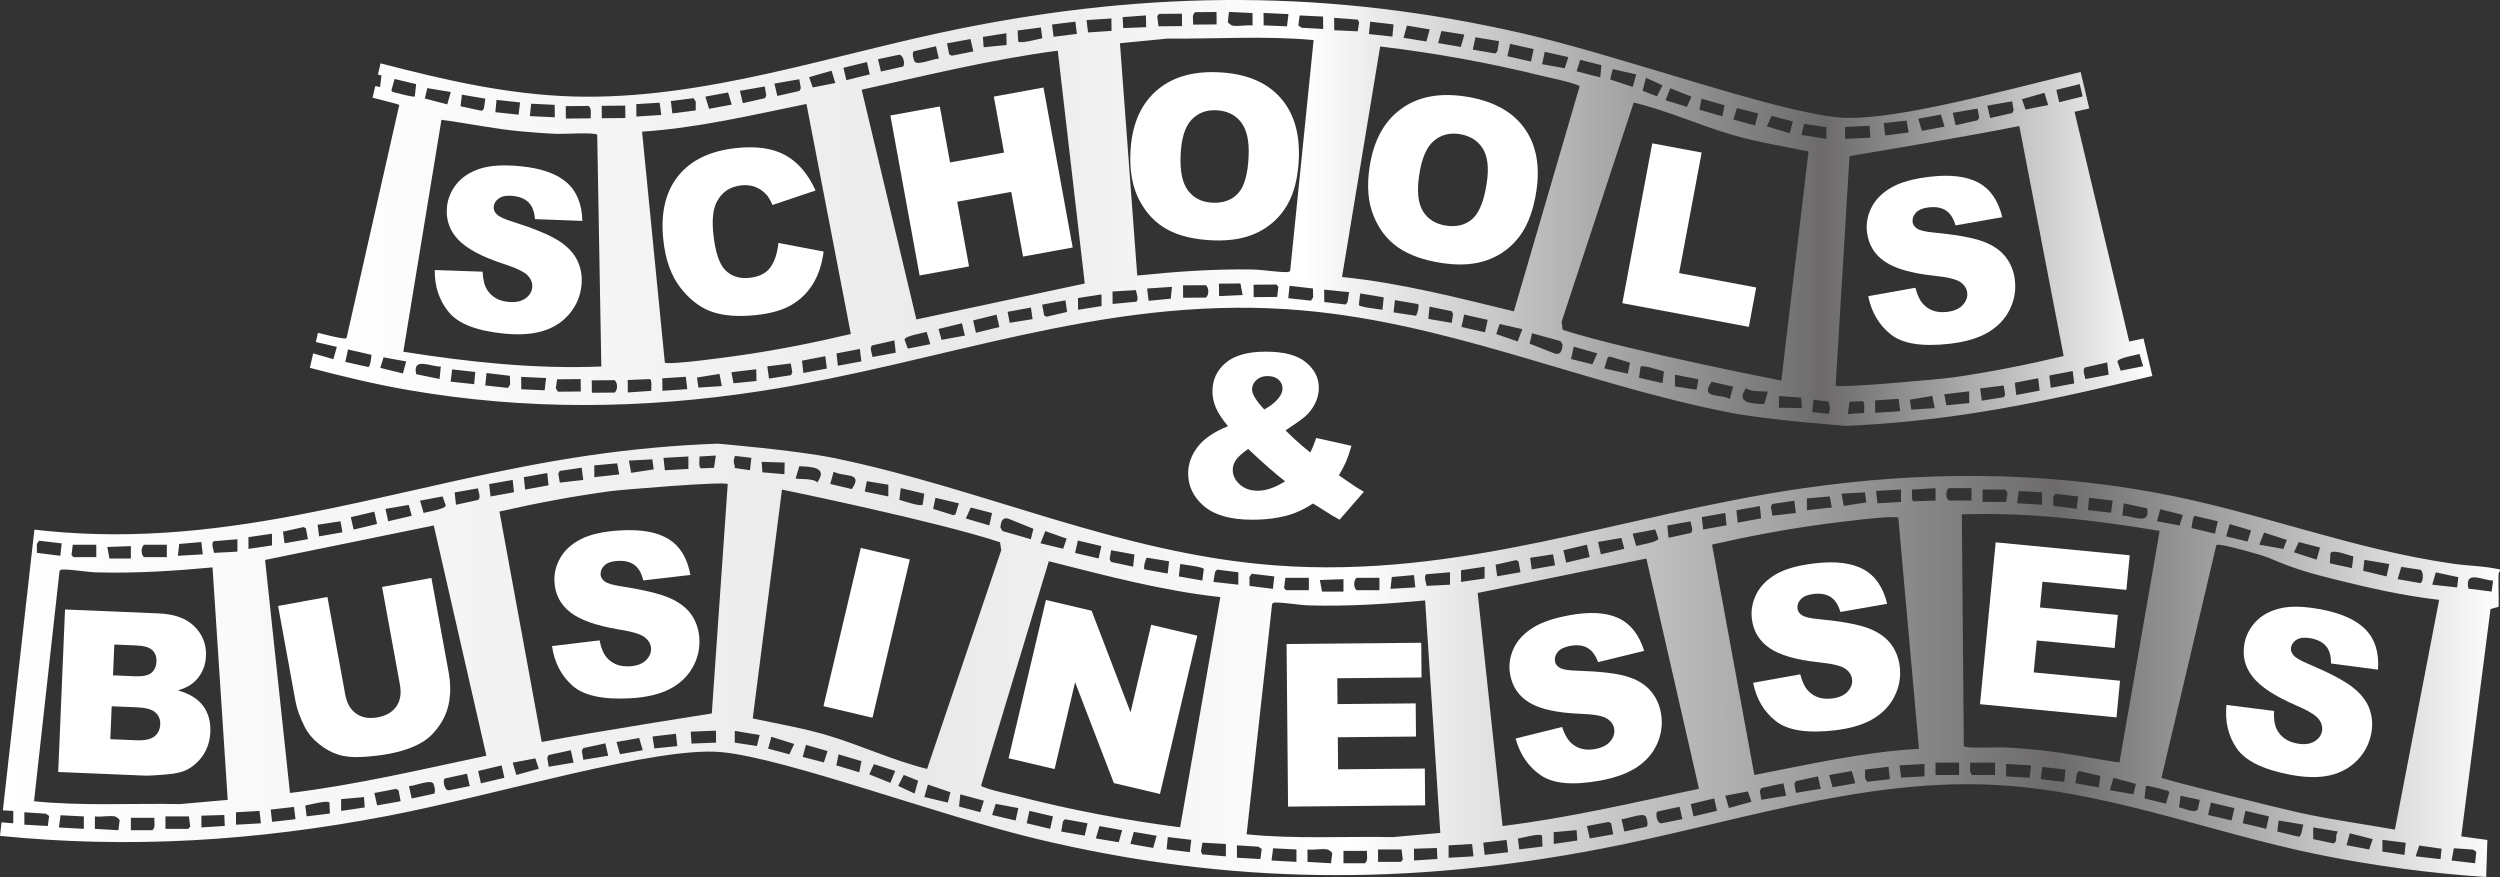
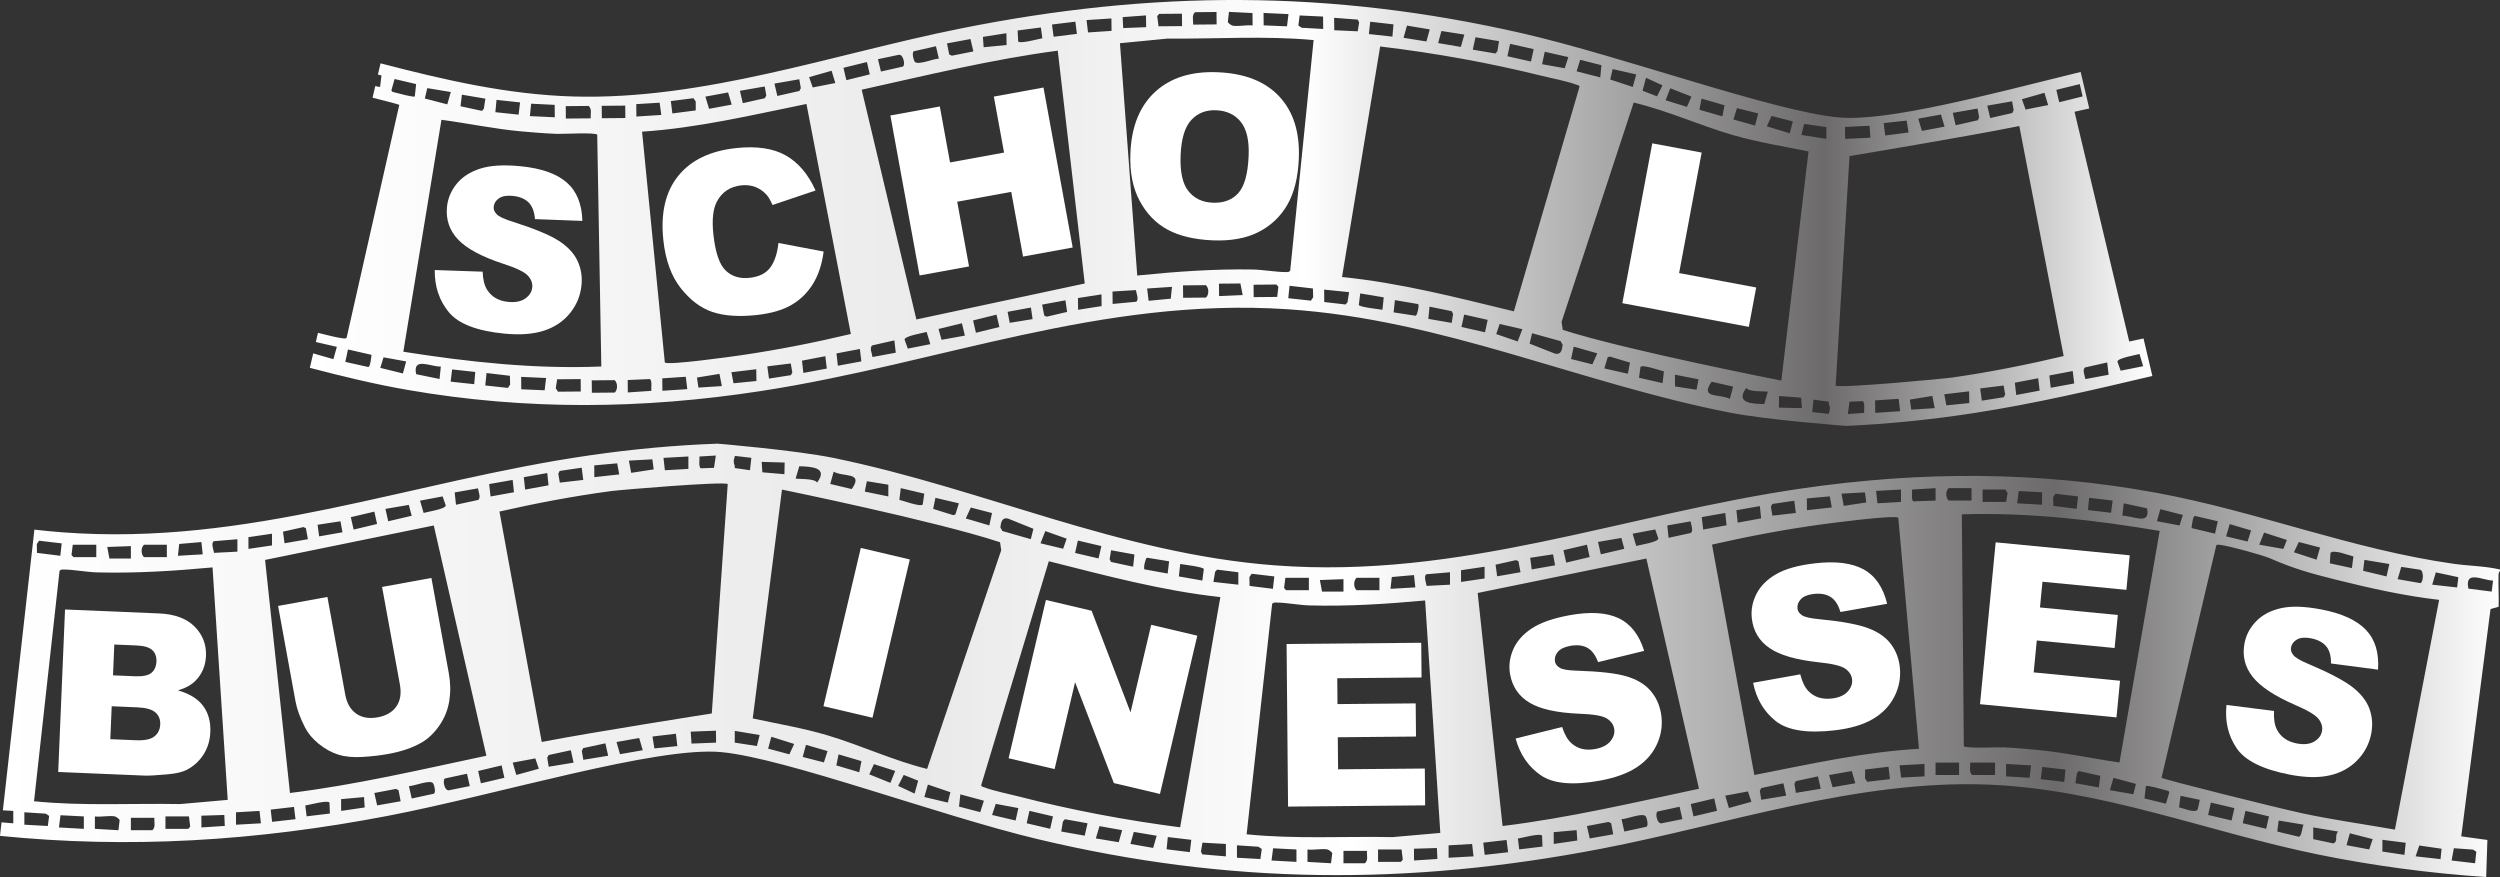
<svg xmlns="http://www.w3.org/2000/svg" xmlns:xlink="http://www.w3.org/1999/xlink" id="Layer_1" data-name="Layer 1" viewBox="0 0 792.315 277.962">
  <rect x="0" y="0" width="792.315" height="277.962" fill="#333333" stroke="none" />
  <defs>
    <style> .cls-1 { fill: url(#linear-gradient-2); } .cls-2 { fill: url(#linear-gradient); } .cls-3 { fill: #fff; } </style>
    <linearGradient id="linear-gradient" x1="0" y1="209.285" x2="792.315" y2="209.285" gradientUnits="userSpaceOnUse">
      <stop offset="0" stop-color="#fff" />
      <stop offset=".212" stop-color="#f3f2f3" />
      <stop offset=".369" stop-color="#e9e9ea" />
      <stop offset=".54" stop-color="#fff" />
      <stop offset=".822" stop-color="#6c6a6b" />
      <stop offset="1" stop-color="#fff" />
    </linearGradient>
    <linearGradient id="linear-gradient-2" x1="98.197" y1="67.491" x2="682.139" y2="67.491" xlink:href="#linear-gradient" />
  </defs>
  <path class="cls-2" d="M.909,256.816l3.303.182v3.938h0s-3.729-.316-3.729-.316l-.482,4.289c40.728,4.09,80.786,1.75,123.036-6.369,34.675-6.663,85.227-22.144,105.697-20.163s68.937,20.13,100.145,27.57c60.686,14.468,117.274,14.822,178.46,3.064,40.143-7.714,81.279-21.928,122.554-20.355,36.311,1.384,69.754,15.014,104.894,22.184,17.498,3.569,35.318,5.916,53.143,7.122l.387-11.756-8.287-1.145,9.278-72.047,2.569-.718c.106-3.423-.142-6.884-.022-10.31.02-.583.457-.997.459-1.055.004-.146-.004-.291,0-.437-4.799-1.126-9.785-1.118-14.633-1.802-32.426-4.574-62.457-16.683-94.447-22.546-37.442-6.861-74.415-6.82-112.039-1.366-57.082,8.275-107.907,28.859-167.114,24.399-49.279-3.712-92.413-24.325-139.91-34.043-12.107-2.477-36.744-4.528-36.744-4.528-13.462.485-26.956,1.732-40.535,3.701-57.082,8.275-107.907,28.859-167.114,24.399-2.98-.224-5.937-.514-8.875-.856L.909,256.816ZM790.112,184.011h0l-.429,3.479-7.388-.94c-1.215-5.98,4.259-2.686,7.818-2.539ZM15.149,261.782h0l-7.427-.417-.005-3.932,6.797.439,1.063.718-.427,3.192ZM26.572,262.682l-7.897-.437.503-3.873,7.394.372v3.938ZM37.53,263.12l-7.455-.438.002-3.936c1.876.264,4.624-.363,6.357,0,.326.068,1.385.796,1.487,1.16l-.391,3.214ZM48.271,263.117h-6.795v-3.934h7.453c-.123,1.318.489,3.003-.658,3.934ZM59.672,262.68h-7.234v-3.934h7.453l.39,3.244-.609.69ZM63.841,262.239l-.025-3.73,7.274-.22.15,3.47-7.399.48ZM74.796,261.371v-3.938l7.451-.43.444,3.927-7.895.441ZM86.236,260.461h0l-.451-3.876,7.385-.851.484,3.889-7.418.838ZM97.181,258.721l-.429-3.434c1.207-.185,7.107-1.793,7.66-.932l.15,3.47-7.381.896ZM108.122,256.997l-.022-3.731,7.268-.652.215,3.29-7.461,1.093ZM119.525,255.254h0s-.884-3.934-.884-3.934l6.84-1.295.835.412.659,3.502-7.45,1.315ZM137.508,251.546l-7.022,1.521-.885-3.934c1.599.05,6.721-2.173,7.682-.882.313.42.946,2.846.225,3.295ZM142.473,250.423h0c-1.548.532-2.331-3.099-1.478-3.699l7.002-1.516.899,3.921-6.423,1.294ZM152.408,248.26h0l-.871-3.915,7.439-1.772.883,3.931-7.45,1.756ZM163.634,245.603h0s-1.149-3.902-1.149-3.902l7.172-1.343,1.12,3.277-7.142,1.968ZM173.897,243.002h0l-.466-2.838.449-.873,7.017-1.526.885,3.931-7.884,1.306ZM184.866,240.805h0l-.472-2.826.44-.882,7.024-1.518.885,3.932-7.876,1.294ZM196.494,239.024l-1.11-3.862,7.186-1.277,1.131,3.879-7.207,1.26ZM207.385,237.194l-.591-3.774,7.418-.888.452,3.925-7.279.737ZM219.153,235.663l-.247-3.785,7.999-.307.037,3.785-7.788.307ZM239.881,236.441l-7.026-1.086.017-3.719,7.885,1.308-.876,3.497ZM250.172,239.061l-6.733-1.797,1.019-3.762,7.242,2.278-1.528,3.281ZM261.116,241.624h-.001l-6.72-1.729,1.04-3.835,6.838,1.975-1.157,3.589ZM272.321,244.743l-7.27-2.168.714-3.499,7.249,2.144-.693,3.523ZM282.19,248.119l-6.691-2.706,1.464-3.237,6.744,2.159-1.517,3.784ZM289.855,251.503h0s-5.213-2.439-5.213-2.439l1.778-3.47,4.571,1.82-1.135,4.089ZM300.385,254.361h-.001l-7.436-1.767,1.129-3.95,7.131,2.425-.823,3.292ZM310.66,257.393h0l-6.723-1.762.416-3.877,7.47,2.007-1.162,3.632ZM310.954,248.863h0s21.441-70.994,21.441-70.994c17.94,4.515,35.889,9.358,54.367,11.366l-12.748,72.958c-17.25-2.217-34.437-5.46-51.27-9.799-3.16-.814-7.868-1.737-10.735-2.846-.401-.155-.919-.158-1.055-.685ZM321.866,260.043h0l-7.451-1.756,1.164-3.523,7.171,1.345-.883,3.934ZM332.826,262.666l-7.451-1.755.885-3.933,7.451,1.757-.885,3.931ZM343.774,264.84l-7.438-1.305.529-3.186.628-.715,7.177,1.284-.896,3.922ZM354.555,266.924h0s-7.257-1.204-7.257-1.204l1.157-3.901,7.179,1.285-1.078,3.82ZM365.464,268.731h-.001s-7.206-1.265-7.206-1.265l1.079-3.818,7.243,1.222-1.115,3.861ZM377.091,270.069h0s-7.367-.912-7.367-.912l.381-3.874,7.448.878-.462,3.908ZM388.515,271.407h-.001s-7.479-.633-7.479-.633l-.427-.894.475-2.82,7.432.409v3.938ZM399.452,272.254h0l-7.427-.417-.005-3.932,6.797.439,1.063.718-.427,3.192ZM410.875,273.154s-7.897-.437-7.897-.437l.503-3.873,7.394.372v3.938ZM421.834,273.592l-7.456-.438.002-3.936c1.876.264,4.624-.363,6.357,0,.326.068,1.385.796,1.487,1.16l-.391,3.214h0ZM432.574,273.589h-6.795v-3.934h7.453c-.123,1.318.489,3.003-.658,3.934ZM443.975,273.152h-7.234v-3.934h7.453l.39,3.244-.609.69ZM448.144,272.711l-.025-3.73,7.274-.22.15,3.47-7.399.48ZM459.099,271.843v-3.938l7.451-.43.444,3.927-7.895.441ZM470.539,270.933l-.451-3.876,7.385-.851.484,3.889-7.418.838ZM481.484,269.193l-.429-3.434c1.207-.185,7.107-1.793,7.66-.932l.15,3.47-7.381.896ZM492.425,267.469l-.022-3.731,7.268-.652.215,3.29-7.461,1.093ZM503.828,265.726h0s-.884-3.934-.884-3.934l6.84-1.295.835.412.659,3.502-7.45,1.315ZM521.811,262.018l-7.022,1.521-.885-3.934c1.599.05,6.721-2.173,7.682-.882.313.42.946,2.846.225,3.295ZM526.776,260.895h0c-1.548.532-2.331-3.099-1.478-3.699l7.002-1.516.899,3.921-6.423,1.294ZM536.711,258.732h0l-.871-3.915,7.439-1.772.883,3.931-7.45,1.756ZM547.937,256.075h-.001s-1.149-3.902-1.149-3.902l7.172-1.343,1.12,3.277-7.142,1.968ZM558.2,253.474h-.001l-.466-2.838.449-.873,7.017-1.526.885,3.931-7.884,1.306ZM569.169,251.277h-.001l-.472-2.826.44-.882,7.024-1.518.885,3.932-7.876,1.294ZM580.797,249.496l-1.11-3.862,7.186-1.277,1.131,3.879-7.207,1.26ZM591.792,247.77h0l-.718-1.06.024-2.818,7.418-.888.452,3.925-7.175.841ZM609.926,246.056l-7.408.386-.488-3.886,7.896-.438v3.938ZM620.884,245.617h-7.453v-3.934h7.453v3.934ZM632.284,245.617h-7.234c-1.146-.931-.535-2.615-.658-3.934h7.892v3.934ZM643.246,246.494l-7.457-.437v-3.938l7.893.442-.436,3.933ZM654.204,247.804h0s-7.454-.873-7.454-.873l.503-3.873,7.355.844-.404,3.902ZM665.163,249.551l-7.434-1.329.516-3.169.594-.695,6.796,1.525-.472,3.668ZM676.113,251.724l-7.441-1.3,1.149-3.903,7.103,1.919-.811,3.284ZM686.449,254.712h0s-6.806-1.673-6.806-1.673l.443-3.913c.361-.346,5.392,1.061,6.323,1.32.485.135.892.095,1.087.693l-1.047,3.573ZM696.524,256.55c-.996,1.309-4.555-.476-5.937-.662l.484-3.683,6.104,1.281-.652,3.064h0ZM707.239,260.03l-7.438-1.746.884-3.928,7.45,1.753-.896,3.921ZM718.213,262.665l-7.438-1.772.871-3.915,7.449,1.755-.882,3.932ZM728.535,265.182l-6.812-1.647.442-3.493,7.89,1.314c-.492.825-.505,3.686-1.52,3.826ZM739.501,267.295h0s-6.383-1.35-6.383-1.35l.007-3.721,7.891,1.319c-1.283,1.286.146,3.064-1.515,3.752ZM750.858,269.209l-7.192-1.347,1.052-3.77,7.248,1.845-1.108,3.272ZM762.029,270.932h0s-6.991-1.052-6.991-1.052l.01-3.724,7.387.937-.406,3.839ZM773.464,272.282h0s-7.896-.887-7.896-.887l1.154-3.428,7.07,1.015-.327,3.3ZM783.794,269.264h0s1.007.678,1.007.678l-.384,3.649-7.445-.882.717-3.886,6.104.441ZM771.979,181.399l7.134,1.532-.39,3.247-7.893-.879,1.149-3.9ZM761.024,179.65l6.007.917c1.171.358,1.04,4.005.039,4.245l-7.202-1.26,1.156-3.902ZM749.345,177.435h0s7.896,1.313,7.896,1.313l-.885,3.933-7.419-1.779.408-3.467ZM738.579,175.249h.001c.983-1.232,5.814.771,7.271,1.096l-.468,3.703-7.002-1.516.198-3.283ZM728.551,171.775l6.733,1.756-1.097,3.851-7.185-2.348,1.549-3.259ZM717.54,168.794l7.229,2.334-1.13,2.847-7.616-1.354,1.517-3.827ZM706.65,166.097h0s6.769,2.009,6.769,2.009l-1.099,3.517-6.804-1.633,1.134-3.893ZM703.847,172.718h0c2.408.258,13.259,3.215,15.512,4.201,7.441,3.257,12.766,4.757,20.861,6.774,10.797,2.691,21.731,5.151,32.806,6.417l-14.018,72.811c-9.818-1.737-19.749-3.085-29.502-5.201-8.037-1.744-44.022-10.722-44.469-11.227l17.369-73.686c.454-.334.954-.141,1.442-.089ZM695.624,163.515l7.25,1.685-.882,3.932-7.441-1.769c.112-.702.362-3.777,1.073-3.848ZM684.656,161.37h0s7.155,1.839,7.155,1.839l-1.062,3.329-7.159-1.36,1.066-3.808ZM673.06,159.511h0s7.393,1.589,7.393,1.589c1.182,5.631-4.68,2.25-7.835,2.347l.442-3.936ZM662.099,157.765h0l7.453.875-.5,3.874-7.333-.873.379-3.876ZM651.411,156.488h0s7.182.842,7.182.842l-.442,3.936-7.39-.94-.059-2.777.709-1.061ZM639.785,155.631l7.408.385v3.938l-7.896-.438.488-3.885ZM628.339,155.144h7.233l.681,1.103-.461,2.831h-7.453v-3.934ZM684.459,168.259l-12.747,73.392c-8.395-1.193-16.726-3.047-25.184-3.897-3.725-.374-7.647-.718-11.377-.896-1.965-.094-12.182.436-12.761-.391l-.632-73.457c21.073-.68,42,1.793,62.701,5.249ZM617.596,154.707h7.234v3.934h-7.234c-1.021-.873-1.021-3.06,0-3.934ZM605.984,155.15h-.001s7.451-.445,7.451-.445v3.938l-7.047.248c-.757-.537-.317-2.812-.403-3.741ZM602.472,155.142v3.938l-7.451.43-.445-3.927,7.896-.441ZM591.047,156.044l.428,3.19-7.139,1.095-.721-3.876,7.432-.409ZM579.909,157.311h0s.641,3.512.641,3.512l-7.888.872-.024-3.727,7.271-.657ZM577.76,166.133h0c3.156-.427,22.552-2.964,23.86-2.057l6.549,73.235c-17.657,1.007-34.894,4.951-52.174,8.309l-13.407-73.024c11.598-2.642,23.367-4.866,35.171-6.463ZM561.682,159.719l6.976-1.026.493,3.883-7.436.852-.472-2.826.44-.882h0ZM557.746,160.388h0s.399,3.895.399,3.895l-7.409,1.352-.431-3.926,7.441-1.321ZM546.785,162.572h.001l.408,3.906-7.42,1.343-.443-3.936,7.454-1.313ZM476.201,261.791h0s-7.888-73.862-7.888-73.862l53.464-10.92,16.674,72.971c-20.655,4.373-41.241,9.237-62.25,11.811ZM535.791,165.235h0c.085,1.01,1.06,2.934.043,3.687l-7.021,1.522-.408-3.905,7.385-1.304ZM524.579,167.794l1.004,2.881c-.131,1.167-5.745,1.973-7.022,2.358l-1.135-3.888,7.153-1.351ZM513.858,170.488l.927,3.444-7.436,1.743-.898-3.921,7.407-1.266ZM502.94,172.626h0s.87,3.913.87,3.913l-7.439,1.772-.882-3.932,7.451-1.753ZM492.204,175.68h.001l.642,3.487-7.405,1.296-.493-3.683,7.255-1.1ZM480.469,177.515l.771.347.646,3.491-7.405,1.296-.492-3.682,6.48-1.452ZM470.499,179.617h.001l.009,3.716-7.462,1.097-.01-3.716,7.462-1.097ZM452.06,181.996h0s7.482-.63,7.482-.63v3.938l-7.407.384c-.148-.958-1.02-3.055-.075-3.692ZM441.097,182.87l7.026-.613.435,3.9-7.873.458.413-3.745h-.001ZM429.945,183.116h7.234v3.934h-7.234c-1.021-.873-1.021-3.06,0-3.934ZM425.782,183.551l-.002,3.936h-6.796l-.683-3.666,7.481-.27ZM407.365,183.116h7.453v3.934h-7.234l-.624-.711.405-3.223ZM396.686,181.837h0s7.173.844,7.173.844l-.442,3.932-7.402-.922-.047-2.794.718-1.06ZM403.171,191.394h0c.299-.441.839-.436,1.324-.432,3.183.03,7.299.825,10.524.913,12.216.334,24.504-.457,36.639-1.575l4.813,73.67-15.11,1.332c-15.43-.283-30.926.666-46.275-.891l8.084-73.017ZM385.096,181.241h0s.618-.718.618-.718l6.747.843v3.937l-7.897-.878.532-3.184ZM374.046,178.743c1.153.205,7.3.904,7.47,1.604l-.465,3.646-7.447-1.314.442-3.936ZM363.495,176.75l7.022,1.139-.453,3.88-7.37-1.325c-.345-.501.277-3.351.801-3.694ZM352.134,174.387l7.398,1.34-.414,3.876-7.003-1.504-.447-.875.466-2.837ZM341.604,171.315h0s7.451,1.752,7.451,1.752l-.898,3.921-7.435-1.742.882-3.931ZM331.284,168.316h0s6.771,2.4,6.771,2.4l-1.116,3.192-7.179-1.722,1.524-3.87ZM319.423,164.326h.001l8.09,3.263-.824,3.291-9.017-2.591-.629-1.137c.172-1.515.442-3.24,2.379-2.826ZM307.669,160.849l6.736,1.747-.87,3.914-7.449-2.192,1.583-3.469ZM296.459,157.776l7.437,1.742-1.1,3.523-.68.225-6.375-1.985.718-3.505ZM285.481,154.705l7.453,1.752-.5,3.43c-.543.882-6.207-1.201-7.411-1.472l.458-3.71ZM274.728,152.504h0s6.813,1.106,6.813,1.106l-.007,3.721-7.456-1.531.65-3.296ZM264.211,149.476c3.113,1.839,9.636-.033,5.731,5.524l-6.814-1.621,1.083-3.903ZM253.317,147.766h.001c3.694.135,9.342.271,5.639,5.174-.651-1.406-6.549-1.046-6.801-1.293l1.161-3.881ZM248.677,146.593l-.074,3.693-6.989-.599-.224-3.312,7.287.218ZM247.831,155.163s48.902,10.01,69.114,16.688l.369,2.535-23.491,69.305c-10.693-2.638-20.939-7.466-31.486-10.626-7.67-2.298-15.936-3.68-23.774-5.369l9.268-72.532ZM232.855,144.826v-.348l5.272.617-.439,3.933-4.833-.697v-.75c-.421-.808-.421-1.945,0-2.754ZM221.681,144.678h0s5.186-.31,5.186-.31l-.582,3.903-4.201.148c-.757-.537-.317-2.812-.403-3.741ZM218.169,144.67v3.938l-7.451.43-.445-3.927,7.896-.441ZM206.744,145.572l.428,3.19-7.139,1.095-.721-3.876,7.432-.409ZM195.606,146.839h0s.641,3.512.641,3.512l-7.888.872-.024-3.727,7.271-.657ZM193.457,155.661h0c3.156-.427,35.873-3.158,37.181-2.251l-5.053,72.702s-37.997,5.947-53.893,9.036l-13.407-73.024c11.598-2.642,23.367-4.866,35.171-6.463ZM177.379,149.247l6.976-1.026.493,3.883-7.436.852-.472-2.826.44-.882h0ZM173.443,149.916h0s.399,3.895.399,3.895l-7.409,1.352-.431-3.926,7.441-1.321ZM162.482,152.1h0l.408,3.906-7.42,1.343-.443-3.936,7.454-1.313ZM91.898,251.319h0s-7.888-73.862-7.888-73.862l53.464-10.92,16.674,72.971c-20.655,4.373-41.241,9.237-62.25,11.811ZM151.488,154.763h0c.085,1.01,1.06,2.934.043,3.687l-7.021,1.522-.408-3.905,7.385-1.304ZM140.276,157.322h0l1.004,2.881c-.131,1.167-5.745,1.973-7.022,2.358l-1.135-3.888,7.153-1.351ZM129.555,160.016l.927,3.444-7.436,1.743-.898-3.921,7.407-1.266ZM118.637,162.154h0s.87,3.913.87,3.913l-7.439,1.772-.882-3.932,7.451-1.753ZM107.901,165.208h0l.642,3.487-7.405,1.296-.493-3.683,7.255-1.1ZM96.166,167.043l.771.347.646,3.491-7.405,1.296-.492-3.682s6.48-1.452,6.48-1.452ZM86.196,169.145h0l.009,3.716-7.462,1.097-.01-3.716,7.462-1.097ZM67.757,171.524h0s7.482-.63,7.482-.63v3.938l-7.407.384c-.148-.958-1.02-3.055-.075-3.692ZM56.794,172.398l7.026-.613.435,3.9-7.873.458.413-3.745h0ZM45.642,172.644h7.234v3.934h-7.234c-1.021-.873-1.021-3.06,0-3.934ZM41.479,173.079h0l-.002,3.936h-6.796l-.683-3.666,7.481-.27ZM23.062,172.644h7.453v3.934h-7.234l-.624-.711.405-3.223ZM20.193,180.49c3.183.03,7.299.825,10.524.913,12.216.334,24.504-.457,36.639-1.575l4.813,73.67-15.11,1.332c-15.43-.283-30.926.666-46.275-.891l8.084-73.017h0c.299-.441.839-.436,1.324-.432ZM19.556,172.209l-.442,3.932-7.402-.922-.047-2.794.718-1.06h0s7.173.844,7.173.844Z" />
  <path class="cls-3" d="M20.609,193.163l29.787,1.25c4.964.208,8.724,1.598,11.278,4.168,2.554,2.57,3.756,5.67,3.604,9.3-.128,3.044-1.186,5.615-3.174,7.713-1.326,1.399-3.223,2.469-5.694,3.21,3.663,1.046,6.321,2.688,7.974,4.927s2.412,4.998,2.275,8.276c-.112,2.669-.833,5.044-2.164,7.122-1.331,2.079-3.099,3.694-5.306,4.845-1.367.717-3.405,1.194-6.112,1.433-3.602.318-5.989.452-7.16.403l-27.468-1.153,2.161-51.493ZM34.965,234.265l8.114.341c2.74.114,4.692-.29,5.856-1.215,1.165-.924,1.782-2.206,1.85-3.846.064-1.521-.441-2.769-1.514-3.74-1.074-.972-3.003-1.517-5.79-1.633l-8.079-.339-.438,10.432ZM35.814,214.034l6.919.29c2.482.104,4.227-.25,5.235-1.064,1.007-.814,1.545-2.029,1.613-3.645.063-1.498-.375-2.69-1.31-3.574-.937-.884-2.611-1.376-5.023-1.478l-7.025-.295-.41,9.766Z" />
  <path class="cls-3" d="M121.09,186.018l15.633-2.854,5.516,30.207c.547,2.996.597,5.909.148,8.741-.447,2.832-1.487,5.427-3.117,7.783-1.63,2.357-3.467,4.139-5.51,5.345-2.838,1.685-6.389,2.917-10.654,3.696-2.468.451-5.19.769-8.171.956-2.979.187-5.543-.053-7.689-.721-2.146-.667-4.206-1.797-6.176-3.39-1.971-1.592-3.438-3.336-4.404-5.231-1.558-3.049-2.563-5.817-3.018-8.306l-5.516-30.207,15.632-2.854,5.647,30.926c.504,2.764,1.665,4.785,3.482,6.059,1.817,1.276,4.086,1.664,6.807,1.167,2.698-.493,4.673-1.645,5.927-3.457,1.254-1.812,1.624-4.123,1.11-6.933l-5.647-30.926Z" />
-   <path class="cls-3" d="M174.949,204.762l15.073-1.812c.468,2.438,1.242,4.272,2.322,5.501,1.756,1.989,4.155,2.896,7.197,2.723,2.27-.129,3.989-.762,5.156-1.897,1.168-1.135,1.711-2.404,1.631-3.808-.076-1.333-.729-2.494-1.959-3.48-1.23-.986-4.002-1.825-8.313-2.518-7.062-1.168-12.155-2.967-15.274-5.395-3.145-2.426-4.83-5.651-5.061-9.676-.151-2.644.473-5.186,1.871-7.625,1.397-2.439,3.598-4.419,6.598-5.941,2.999-1.521,7.18-2.435,12.538-2.741,6.575-.375,11.658.561,15.249,2.808,3.591,2.248,5.867,6.021,6.827,11.318l-14.938,1.734c-.53-2.294-1.463-3.931-2.798-4.911-1.336-.98-3.127-1.406-5.373-1.277-1.849.106-3.219.577-4.109,1.415-.892.838-1.305,1.817-1.241,2.94.047.819.476,1.535,1.285,2.146.788.636,2.603,1.166,5.443,1.59,7.035,1.101,12.101,2.332,15.194,3.692,3.094,1.361,5.391,3.138,6.89,5.328,1.498,2.192,2.328,4.691,2.488,7.5.188,3.299-.55,6.394-2.216,9.282-1.666,2.89-4.096,5.147-7.29,6.773-3.194,1.626-7.282,2.582-12.267,2.867-8.752.5-14.908-.838-18.47-4.015-3.562-3.177-5.715-7.35-6.455-12.519Z" />
  <path class="cls-3" d="M272.81,173.649l15.535,3.665-11.834,50.162-15.535-3.665,11.834-50.162Z" />
  <path class="cls-3" d="M331.482,190.148l14.474,3.415,12.341,32.207,6.547-27.752,14.61,3.447-11.834,50.162-14.61-3.447-12.288-31.974-6.498,27.543-14.577-3.439,11.834-50.162Z" />
  <path class="cls-3" d="M407.75,204.095l42.678-.386.1,11.003-26.717.242.074,8.191,24.784-.225.095,10.511-24.784.225.092,10.16,27.491-.249.105,11.671-43.451.394-.466-51.537Z" />
  <path class="cls-3" d="M480.338,234.055l14.735-3.655c.765,2.362,1.759,4.087,2.982,5.173,1.987,1.758,4.481,2.362,7.479,1.815,2.236-.408,3.864-1.247,4.883-2.518,1.019-1.27,1.402-2.597,1.149-3.98-.24-1.314-1.031-2.385-2.373-3.212-1.344-.827-4.196-1.318-8.561-1.475-7.152-.29-12.428-1.447-15.822-3.472-3.419-2.021-5.49-5.014-6.214-8.979-.477-2.605-.171-5.205.916-7.797,1.087-2.593,3.026-4.829,5.815-6.708,2.79-1.879,6.825-3.301,12.104-4.266,6.479-1.183,11.639-.88,15.479.908s6.564,5.252,8.17,10.391l-14.609,3.562c-.81-2.211-1.937-3.72-3.383-4.528s-3.275-1.01-5.489-.606c-1.821.333-3.123.97-3.904,1.911s-1.07,1.964-.868,3.071c.147.807.66,1.464,1.539,1.97.859.534,2.726.837,5.598.908,7.117.225,12.295.823,15.533,1.792,3.238.969,5.737,2.449,7.494,4.439s2.889,4.368,3.394,7.136c.594,3.25.242,6.412-1.056,9.484-1.297,3.073-3.431,5.612-6.399,7.62-2.97,2.007-6.909,3.459-11.819,4.356-8.624,1.574-14.898,1.005-18.825-1.709-3.926-2.713-6.576-6.589-7.948-11.628Z" />
  <path class="cls-3" d="M555.606,216.393l14.944-2.678c.607,2.407,1.486,4.194,2.635,5.358,1.868,1.885,4.316,2.652,7.343,2.304,2.259-.26,3.938-.99,5.038-2.191,1.101-1.2,1.57-2.499,1.409-3.896-.152-1.327-.872-2.448-2.156-3.361-1.286-.914-4.101-1.592-8.445-2.035-7.118-.76-12.306-2.262-15.56-4.506-3.278-2.241-5.147-5.364-5.609-9.369-.303-2.631.173-5.205,1.429-7.72,1.255-2.515,3.337-4.619,6.244-6.311s7.027-2.845,12.359-3.459c6.543-.754,11.671-.111,15.386,1.925,3.715,2.038,6.204,5.673,7.468,10.906l-14.812,2.592c-.662-2.259-1.688-3.84-3.077-4.741-1.39-.902-3.202-1.224-5.437-.966-1.84.212-3.181.762-4.021,1.649-.842.888-1.198,1.89-1.069,3.007.094.815.562,1.504,1.406,2.068.823.589,2.665,1.014,5.525,1.274,7.087.693,12.215,1.63,15.383,2.811,3.167,1.18,5.562,2.821,7.185,4.922,1.622,2.102,2.595,4.549,2.917,7.343.378,3.283-.182,6.415-1.678,9.395-1.497,2.98-3.793,5.374-6.888,7.182-3.096,1.807-7.122,2.997-12.081,3.568-8.709,1.003-14.932.022-18.671-2.944s-6.128-7.008-7.166-12.126Z" />
  <path class="cls-3" d="M705.638,223.408l15.061,1.915c-.14,2.479.164,4.446.911,5.901,1.22,2.357,3.326,3.822,6.318,4.395,2.232.427,4.054.233,5.463-.583s2.246-1.915,2.51-3.297c.251-1.312-.1-2.597-1.053-3.853s-3.436-2.744-7.449-4.467c-6.565-2.854-11.065-5.84-13.5-8.954-2.458-3.119-3.307-6.658-2.55-10.618.498-2.601,1.722-4.914,3.672-6.938,1.95-2.025,4.565-3.41,7.847-4.155,3.279-.744,7.556-.612,12.828.396,6.468,1.237,11.169,3.384,14.105,6.438,2.936,3.056,4.223,7.27,3.863,12.641l-14.909-1.957c.044-2.354-.461-4.169-1.518-5.445-1.058-1.275-2.69-2.125-4.9-2.548-1.818-.348-3.262-.224-4.33.371-1.068.596-1.708,1.445-1.919,2.55-.154.807.087,1.604.723,2.394.609.809,2.24,1.766,4.893,2.868,6.555,2.782,11.167,5.21,13.837,7.282,2.669,2.074,4.464,4.357,5.384,6.847.919,2.491,1.115,5.117.587,7.88-.621,3.246-2.092,6.066-4.411,8.463-2.32,2.396-5.227,3.993-8.721,4.792s-7.691.729-12.595-.208c-8.61-1.647-14.255-4.445-16.936-8.395-2.681-3.948-3.751-8.521-3.211-13.715Z" />
  <path class="cls-3" d="M632.483,171.877l42.481,4.111-1.06,10.953-26.595-2.574-.789,8.153,24.67,2.388-1.013,10.463-24.67-2.388-.979,10.113,27.364,2.648-1.125,11.617-43.251-4.186,4.964-51.3Z" />
  <path class="cls-3" d="M137.782,85.583l15.173.515c.09,2.481.574,4.413,1.453,5.793,1.431,2.234,3.664,3.498,6.697,3.791,2.262.219,4.058-.143,5.386-1.086,1.327-.943,2.059-2.114,2.194-3.514.129-1.33-.339-2.576-1.404-3.738-1.065-1.163-3.675-2.417-7.831-3.761-6.801-2.235-11.557-4.792-14.269-7.668-2.736-2.879-3.909-6.323-3.521-10.337.255-2.635,1.26-5.052,3.015-7.248,1.754-2.197,4.23-3.817,7.428-4.862,3.197-1.044,7.467-1.308,12.81-.791,6.555.635,11.435,2.337,14.641,5.107,3.205,2.771,4.876,6.848,5.015,12.229l-15.026-.571c-.173-2.348-.845-4.107-2.014-5.28-1.17-1.173-2.875-1.868-5.114-2.085-1.843-.178-3.27.078-4.278.77-1.009.691-1.567,1.597-1.676,2.716-.079.817.235,1.59.941,2.316.681.75,2.393,1.552,5.136,2.405,6.784,2.163,11.601,4.154,14.451,5.973,2.85,1.817,4.848,3.925,5.993,6.319,1.146,2.395,1.583,4.991,1.312,7.791-.318,3.289-1.521,6.234-3.61,8.834-2.088,2.601-4.834,4.46-8.24,5.578s-7.591,1.438-12.561.956c-8.725-.844-14.604-3.108-17.639-6.792-3.034-3.685-4.522-8.138-4.464-13.36Z" />
  <path class="cls-3" d="M246.708,77.001l14.325,2.716c-.517,3.992-1.639,7.399-3.365,10.223-1.727,2.824-4.004,5.059-6.834,6.704s-6.54,2.712-11.132,3.201c-5.57.594-10.206.27-13.91-.973-3.703-1.243-7.053-3.765-10.052-7.567-2.998-3.803-4.835-8.884-5.513-15.242-.903-8.477.657-15.233,4.682-20.267,4.023-5.034,10.161-7.991,18.411-8.87,6.455-.688,11.67.077,15.642,2.293,3.972,2.216,7.143,5.933,9.515,11.148l-13.652,4.602c-.655-1.509-1.29-2.597-1.902-3.262-1.016-1.117-2.199-1.934-3.55-2.45-1.352-.515-2.819-.689-4.404-.521-3.589.383-6.186,2.119-7.788,5.209-1.218,2.296-1.581,5.737-1.093,10.321.605,5.681,1.883,9.482,3.832,11.405s4.484,2.717,7.608,2.384c3.029-.323,5.228-1.417,6.597-3.284,1.369-1.866,2.229-4.457,2.584-7.771Z" />
  <path class="cls-3" d="M282.185,36.599l15.667-2.861,3.239,17.742,17.12-3.126-3.24-17.742,15.736-2.874,9.258,50.701-15.735,2.874-3.745-20.509-17.12,3.126,3.745,20.509-15.667,2.861-9.258-50.701Z" />
  <path class="cls-3" d="M358.258,48.44c.353-8.406,2.969-14.853,7.849-19.34,4.88-4.487,11.5-6.555,19.86-6.204,8.571.359,15.078,2.938,19.521,7.733,4.443,4.796,6.491,11.339,6.143,19.628-.252,6.019-1.473,10.911-3.66,14.678-2.187,3.768-5.24,6.643-9.159,8.624-3.918,1.982-8.735,2.854-14.448,2.613-5.808-.243-10.575-1.37-14.303-3.38-3.728-2.01-6.69-5.066-8.887-9.17-2.198-4.104-3.169-9.164-2.917-15.183ZM374.167,49.178c-.218,5.198.591,8.975,2.428,11.326,1.837,2.353,4.417,3.599,7.743,3.738,3.419.144,6.111-.857,8.079-3.004,1.966-2.146,3.071-6.099,3.312-11.859.204-4.848-.626-8.431-2.487-10.749-1.861-2.317-4.466-3.548-7.815-3.688-3.208-.134-5.832.894-7.871,3.083-2.039,2.19-3.168,5.908-3.389,11.153Z" />
-   <path class="cls-3" d="M434.046,52.99c1.254-8.32,4.546-14.448,9.881-18.386,5.333-3.937,12.137-5.282,20.411-4.035,8.482,1.277,14.675,4.54,18.578,9.785s5.236,11.971,4,20.174c-.897,5.957-2.636,10.69-5.214,14.2-2.579,3.511-5.923,6.041-10.032,7.591-4.108,1.55-8.991,1.898-14.645,1.046-5.748-.866-10.367-2.498-13.857-4.896-3.491-2.398-6.107-5.756-7.851-10.071-1.745-4.316-2.167-9.451-1.27-15.408ZM449.784,55.433c-.775,5.145-.376,8.985,1.197,11.521,1.574,2.536,4.006,4.053,7.297,4.548,3.384.51,6.167-.196,8.354-2.119,2.186-1.922,3.708-5.733,4.567-11.435.723-4.798.283-8.449-1.318-10.954-1.602-2.504-4.06-4.007-7.374-4.506-3.175-.479-5.894.262-8.156,2.22-2.263,1.958-3.784,5.533-4.566,10.725Z" />
  <path class="cls-3" d="M523.647,45.425l15.654,2.931-7.149,38.185,24.431,4.574-2.335,12.475-40.085-7.505,9.485-50.659Z" />
-   <path class="cls-3" d="M592.093,93.871l14.944-2.677c.607,2.407,1.485,4.193,2.634,5.358,1.868,1.885,4.316,2.652,7.344,2.304,2.258-.26,3.938-.99,5.038-2.191,1.101-1.2,1.57-2.499,1.409-3.896-.153-1.327-.872-2.448-2.157-3.361-1.285-.913-4.1-1.592-8.444-2.035-7.118-.76-12.306-2.263-15.56-4.506-3.278-2.241-5.148-5.364-5.609-9.369-.304-2.631.173-5.205,1.428-7.72s3.337-4.619,6.245-6.311c2.906-1.691,7.026-2.845,12.358-3.459,6.543-.754,11.672-.112,15.387,1.925,3.715,2.038,6.203,5.672,7.467,10.906l-14.812,2.591c-.661-2.259-1.687-3.84-3.076-4.742-1.391-.901-3.202-1.223-5.438-.965-1.84.212-3.18.761-4.021,1.649-.841.887-1.197,1.889-1.068,3.007.094.815.562,1.505,1.406,2.068.822.59,2.664,1.015,5.525,1.274,7.087.693,12.214,1.63,15.382,2.811,3.167,1.18,5.563,2.821,7.185,4.922,1.623,2.102,2.596,4.549,2.917,7.343.379,3.283-.181,6.415-1.678,9.395-1.497,2.98-3.793,5.374-6.887,7.182-3.096,1.807-7.122,2.997-12.081,3.568-8.709,1.003-14.932.022-18.671-2.944-3.739-2.967-6.129-7.009-7.166-12.127Z" />
  <path class="cls-1" d="M679.336,107.271l-4.531.968-17.334-72.817c1.558-.345,3.114-.695,4.671-1.044l-2.73-11.576c-29.519,7.299-61.283,15.762-76.513,14.427-20.488-1.796-69.117-19.505-100.391-26.663-60.814-13.918-117.403-13.76-178.48-1.448-40.072,8.077-81.077,22.663-122.365,21.463-20.992-.61-41.063-5.32-61.062-10.509l-.824,3.547c.443.134.836.243,1.129.279l-.451,3.687-1.528-.306-.854,3.68c4.911,1.229,8.332,2.132,8.469,2.284l-16.701,73.84c-.451.338-.953.15-1.441.102h0c-1.18-.116-4.393-.861-7.629-1.705l-.676,2.913,6.66,1.535-1.099,3.903h0s-6.397-1.836-6.397-1.836l-1.063,4.579c10.217,2.678,20.489,5.173,30.966,6.996,37.503,6.522,74.474,6.146,112.047.352,57.005-8.791,107.641-29.835,166.886-25.911,49.311,3.266,92.629,23.488,140.212,32.775,12.129,2.367,36.783,4.196,36.783,4.196,13.457-.607,26.939-1.976,40.5-4.068,19.39-2.99,38.043-7.397,56.549-11.757l-2.804-11.886ZM659.132,26.655h0l.906,3.907-7.423,1.839-.919-3.923,7.434-1.823ZM647.931,29.413h0s1.184,3.891,1.184,3.891l-7.16,1.408-1.15-3.267,7.124-2.033ZM637.691,32.107h0l.492,2.834-.441.877-7.003,1.589-.921-3.923,7.872-1.377ZM626.743,34.403h0s.498,2.822.498,2.822l-.432.886-7.01,1.582-.92-3.924,7.864-1.365ZM615.132,36.29l1.145,3.852-7.174,1.342-1.166-3.869,7.195-1.325ZM604.258,38.218l.625,3.768-7.41.955-.487-3.921,7.273-.803ZM592.504,39.856l.281,3.782-7.995.38-.071-3.785,7.785-.377ZM571.77,39.265l7.036,1.022.017,3.719-7.896-1.237.844-3.505ZM561.456,36.739l6.749,1.736-.985,3.771-7.262-2.212,1.498-3.295ZM550.489,34.275h.001l6.735,1.668-1.005,3.844-6.856-1.913,1.124-3.599ZM539.256,31.258l7.29,2.102-.682,3.505-7.268-2.078.661-3.529ZM529.357,27.971l6.715,2.645-1.435,3.25-6.763-2.098,1.483-3.798ZM521.662,24.656h0s0,0,0,0l5.235,2.391-1.747,3.486-4.587-1.779,1.098-4.099ZM511.106,21.894h.001l7.452,1.7-1.093,3.96-7.153-2.36.793-3.299ZM500.804,18.955h0l6.739,1.701-.381,3.881-7.488-1.939,1.129-3.642ZM500.588,27.487h0s-20.798,71.185-20.798,71.185c-17.98-4.352-35.972-9.033-54.468-10.873l12.087-73.07c17.269,2.061,34.485,5.148,51.357,9.335,3.167.785,7.883,1.666,10.76,2.749.402.151.92.15,1.061.675ZM489.575,16.407h0s7.467,1.688,7.467,1.688l-1.132,3.533-7.183-1.28.847-3.942ZM478.592,13.883l7.467,1.688-.849,3.941-7.467-1.689.849-3.939ZM467.624,11.808l7.449,1.238-.5,3.191-.621.721-7.188-1.219.86-3.93ZM456.825,9.822h0s7.268,1.138,7.268,1.138l-1.122,3.911-7.19-1.22,1.043-3.83ZM445.9,8.114h.001s7.217,1.2,7.217,1.2l-1.044,3.828-7.254-1.156,1.08-3.871ZM434.261,6.881h0s7.375.845,7.375.845l-.346,3.877-7.456-.811.427-3.912ZM422.827,5.646h0s7.484.565,7.484.565l.435.89-.449,2.824-7.435-.342-.036-3.938h.001ZM408.351,4.467l-.468,3.877-7.397-.305-.036-3.938s7.901.365,7.901.365ZM389.488,3.763l7.46.371.034,3.936c-1.878-.247-4.621.405-6.357.057-.327-.065-1.392-.783-1.497-1.146l.362-3.217h0ZM378.749,3.863l6.795-.062.036,3.934-7.453.067c.111-1.319-.516-2.998.622-3.94ZM367.352,4.403l7.234-.065.036,3.934-7.453.067-.419-3.24.603-.695ZM363.187,4.882l.059,3.73-7.272.286-.181-3.469,7.394-.547ZM340.809,6.863l.486,3.872-7.377.918-.519-3.884,7.41-.905ZM329.881,8.702l.46,3.43c-1.205.196-7.091,1.857-7.651,1.001l-.181-3.469,7.373-.963ZM318.956,10.525l.056,3.731-7.262.718-.245-3.288,7.451-1.16ZM307.569,12.371h0s.92,3.926.92,3.926l-6.828,1.357-.839-.404-.691-3.496,7.438-1.382ZM289.62,16.241l7.008-1.584.921,3.926c-1.599-.036-6.701,2.234-7.674.951-.317-.417-.972-2.837-.255-3.293ZM284.666,17.409h0c1.543-.546,2.359,3.078,1.511,3.685l-6.988,1.579-.934-3.913,6.411-1.352ZM274.75,19.662h0s.906,3.907.906,3.907l-7.423,1.839-.919-3.923,7.434-1.823ZM263.549,22.421h.001s1.184,3.891,1.184,3.891l-7.16,1.408-1.15-3.267,7.124-2.033ZM253.31,25.114h.001l.492,2.834-.441.877-7.003,1.589-.921-3.923,7.872-1.377ZM242.361,27.411h.001l.497,2.822-.432.886-7.01,1.581-.921-3.924,7.864-1.365ZM230.75,29.297l1.145,3.852-7.174,1.342-1.166-3.869,7.195-1.325ZM219.771,31.122h0l.728,1.053v2.818s-7.408.955-7.408.955l-.487-3.921,7.167-.906ZM209.057,32.547l.523,3.881-7.892.509-.036-3.938,7.404-.453ZM186.534,33.576c1.154.921.559,2.61.694,3.928l-7.892.071-.036-3.934,7.234-.065ZM168.331,32.864l7.461.369.036,3.938-7.897-.371.4-3.937ZM157.361,31.653h0s7.462.805,7.462.805l-.468,3.877-7.362-.777.369-3.905ZM146.387,30.005l7.446,1.262-.487,3.173-.588.7-6.81-1.463.439-3.672ZM135.418,27.932l7.453,1.232-1.114,3.913-7.12-1.855.781-3.291ZM125.134,29.303c-.486-.131-.893-.087-1.093-.683l1.015-3.582h0s6.821,1.611,6.821,1.611l-.408,3.917c-.358.349-5.401-1.012-6.335-1.263ZM116.706,116.314l-7.265-1.619.846-3.94,7.457,1.702c-.106.703-.328,3.78-1.038,3.858ZM127.693,118.359h0s-7.171-1.774-7.171-1.774l1.032-3.339,7.171,1.295-1.031,3.818ZM139.305,120.113h0s-7.407-1.522-7.407-1.522c-1.233-5.62,4.659-2.292,7.813-2.418l-.406,3.94ZM150.282,121.76h0l-7.461-.807.465-3.878,7.341.807-.344,3.879ZM160.981,122.94h0s-7.189-.777-7.189-.777l.406-3.94,7.398.873.084,2.776-.699,1.067ZM172.614,123.692l-7.411-.318-.036-3.938,7.9.367-.453,3.889ZM176.831,124.141l-.691-1.097.435-2.835,7.453-.068.036,3.934-7.233.065ZM127.827,111.469l12.082-73.504c8.405,1.117,16.753,2.896,25.218,3.669,3.728.34,7.653.649,11.385.793,1.966.076,12.178-.546,12.764.276l1.297,73.448c-21.066.871-42.014-1.413-62.746-4.681ZM194.81,124.415l-7.234.065-.036-3.934,7.234-.065c1.029.864,1.049,3.051.036,3.934ZM190.735,37.472l-.036-3.934,7.453-.068.036,3.934-7.453.067ZM206.418,123.867h.001s-7.447.512-7.447.512l-.036-3.938,7.044-.312c.762.53.342,2.809.437,3.737ZM209.93,123.843l-.036-3.938,7.447-.497.481,3.923-7.892.512ZM221.346,122.838l-.457-3.186,7.129-1.16.756,3.869-7.428.476ZM232.472,121.47h0s-.673-3.506-.673-3.506l7.88-.943.058,3.727-7.265.723ZM234.541,112.629h0c-3.152.456-22.524,3.168-23.84,2.273l-7.212-73.173c17.647-1.167,34.848-5.267,52.097-8.781l14.067,72.9c-11.574,2.747-23.322,5.077-35.111,6.781ZM250.677,118.897l-6.966,1.089-.528-3.878,7.428-.919.497,2.822-.432.886h0ZM254.607,118.193h0s-.434-3.891-.434-3.891l7.396-1.419.467,3.922-7.429,1.388ZM265.547,115.909h-.001l-.443-3.902,7.407-1.41.479,3.932-7.442,1.38ZM335.23,16.056h0s8.556,73.788,8.556,73.788l-53.363,11.403-17.334-72.817c20.615-4.56,41.156-9.61,62.141-12.374ZM276.517,113.147h0c-.094-1.009-1.086-2.924-.076-3.686l7.007-1.586.443,3.901-7.373,1.371ZM287.705,110.487l-1.03-2.872c.12-1.168,5.727-2.025,7-2.422l1.17,3.878-7.141,1.416ZM298.401,107.696l-.958-3.435,7.42-1.81.933,3.913-7.395,1.333ZM309.299,105.459h0s-.905-3.905-.905-3.905l7.423-1.839.917,3.924-7.435,1.82ZM320.007,102.308h-.001s-.674-3.481-.674-3.481l7.393-1.363.526,3.678-7.245,1.166ZM331.725,100.367l-.774-.34-.678-3.485,7.393-1.363.525,3.677-6.467,1.511ZM341.676,98.175h-.001l-.043-3.716,7.452-1.164.044,3.716-7.452,1.164ZM344.829,10.284l-.479-3.923,7.891-.512.036,3.938-7.447.497ZM360.093,95.629h0s-7.476.698-7.476.698l-.036-3.938,7.403-.451c.157.957,1.048,3.046.108,3.691ZM371.047,94.656l-7.02.677-.47-3.896,7.869-.529-.379,3.749h.001ZM382.197,94.309l-7.234.065-.036-3.934,7.234-.065c1.029.864,1.049,3.051.036,3.934ZM386.355,93.836l-.034-3.936,6.796-.062.716,3.66-7.478.338ZM404.776,94.104l-7.453.067-.036-3.934,7.234-.065.63.705-.376,3.227ZM415.466,95.287h0s-7.18-.779-7.18-.779l.406-3.936,7.41.855.072,2.793-.708,1.066ZM408.895,85.789h0c-.295.444-.835.444-1.32.444-3.183-.001-7.306-.759-10.532-.818-12.219-.223-24.499.679-36.623,1.907l-5.48-73.623,15.097-1.469c15.432.143,30.919-.946,46.281.472l-7.423,73.087ZM412.553,8.802l-1.069-.708.398-3.196h0l7.43.35.041,3.932-6.801-.377ZM427.061,95.778h0s-.611.724-.611.724l-6.754-.782-.036-3.937,7.905.806-.503,3.189ZM438.133,98.175c-1.155-.195-7.308-.838-7.484-1.536l.432-3.65,7.459,1.247-.406,3.94ZM448.701,100.073l-7.032-1.075.418-3.884,7.382,1.258c.349.498-.247,3.353-.768,3.701ZM460.083,102.333l-7.41-1.273.379-3.88,7.016,1.441.455.871-.44,2.841ZM470.641,105.31h0s-7.467-1.685-7.467-1.685l.862-3.929,7.451,1.675-.846,3.939ZM480.987,108.215h0s-6.792-2.339-6.792-2.339l1.087-3.202,7.194,1.657-1.489,3.884ZM492.884,112.098h-.001l-8.119-3.19.794-3.298,9.04,2.509.639,1.131c-.158,1.516-.413,3.244-2.353,2.847ZM504.669,115.468l-6.752-1.686.835-3.922,7.469,2.125-1.552,3.483ZM515.906,118.439l-7.453-1.675,1.068-3.533.678-.231,6.393,1.927-.686,3.511ZM526.912,121.411l-7.469-1.685.469-3.434c.535-.887,6.218,1.145,7.424,1.405l-.424,3.714ZM537.684,123.514h0s-6.823-1.044-6.823-1.044l-.027-3.721,7.47,1.464-.62,3.302ZM548.228,126.447c-3.13-1.811-9.635.12-5.781-5.472l6.828,1.559-1.048,3.913ZM559.137,128.058h0s0,0,0,0c-3.695-.102-9.344-.186-5.686-5.123.664,1.4,6.558.987,6.812,1.231l-1.126,3.891ZM563.788,129.189l.041-3.693,6.994.536.254,3.31-7.289-.152ZM564.555,120.612s-48.991-9.567-69.262-16.061l-.392-2.532,22.863-69.515c10.716,2.541,21.006,7.276,31.581,10.341,7.69,2.228,15.969,3.536,23.822,5.154l-8.611,72.613ZM579.628,131.162l-5.277-.569.403-3.937,4.839.653.007.75c.428.805.438,1.941.025,2.754l.003.348ZM590.799,130.86h0s-5.183.357-5.183.357l.546-3.908,4.199-.186c.762.53.342,2.809.437,3.737ZM594.311,130.836l-.036-3.938,7.447-.497.481,3.923-7.892.513ZM605.728,129.83l-.457-3.186,7.129-1.16.756,3.869-7.428.476ZM616.854,128.463h0s-.673-3.506-.673-3.506l7.88-.943.058,3.727-7.265.723ZM618.923,119.621h0c-3.152.456-35.843,3.483-37.16,2.588l4.395-72.745s37.942-6.291,53.809-9.524l14.067,72.9c-11.574,2.747-23.322,5.077-35.111,6.781ZM635.058,125.89l-6.966,1.089-.528-3.878,7.428-.919.498,2.822-.432.886h0ZM638.988,125.185h0s-.434-3.891-.434-3.891l7.396-1.419.467,3.922-7.429,1.388ZM649.929,122.902h0s-.443-3.902-.443-3.902l7.408-1.41.479,3.932-7.442,1.38ZM660.898,120.14h0c-.094-1.009-1.086-2.924-.076-3.686l7.007-1.585.443,3.901-7.373,1.371ZM672.087,117.479l-1.03-2.872c.12-1.168,5.727-2.025,7-2.421l1.17,3.878-7.14,1.416h0Z" />
-   <path class="cls-3" d="M417.128,138.8l11.18,2.496c-.586,2.062-1.148,3.715-1.688,4.957-.54,1.243-1.301,2.707-2.285,4.395l5.379,3.691c.656.422,1.5.926,2.531,1.512l-7.699,8.859c-1.406-.75-2.865-1.617-4.377-2.602s-2.865-1.828-4.061-2.531c-2.484,1.641-4.969,2.836-7.453,3.586-3.445,1.031-7.36,1.547-11.742,1.547-6.868,0-11.977-1.429-15.328-4.289-3.352-2.859-5.027-6.328-5.027-10.406,0-2.93.984-5.701,2.953-8.314,1.969-2.613,5.191-4.822,9.668-6.627-1.875-2.273-3.164-4.248-3.867-5.924-.703-1.675-1.055-3.38-1.055-5.115,0-3.656,1.394-6.667,4.184-9.035,2.789-2.367,7.019-3.551,12.691-3.551,5.789,0,10.042,1.125,12.762,3.375,2.719,2.25,4.078,4.945,4.078,8.086,0,1.758-.417,3.445-1.248,5.062-.832,1.617-1.834,2.93-3.006,3.938-1.172,1.008-3.27,2.508-6.293,4.5,2.508,2.508,5.121,4.84,7.84,6.996.726-1.453,1.348-2.988,1.863-4.605ZM395.577,142.28c-1.969,1.383-3.275,2.566-3.92,3.551-.645.984-.967,2.027-.967,3.129,0,1.711.738,3.234,2.215,4.57s3.398,2.004,5.766,2.004c2.554,0,5.426-.996,8.613-2.988-3.047-2.343-6.949-5.766-11.707-10.266ZM400.675,129.765c1.851-1.007,3.281-2.104,4.289-3.287,1.007-1.183,1.512-2.303,1.512-3.357,0-1.102-.422-2.033-1.266-2.795-.844-.761-2.004-1.143-3.48-1.143-1.454,0-2.637.422-3.551,1.266s-1.371,1.84-1.371,2.988c0,1.454,1.289,3.563,3.867,6.328Z" />
</svg>